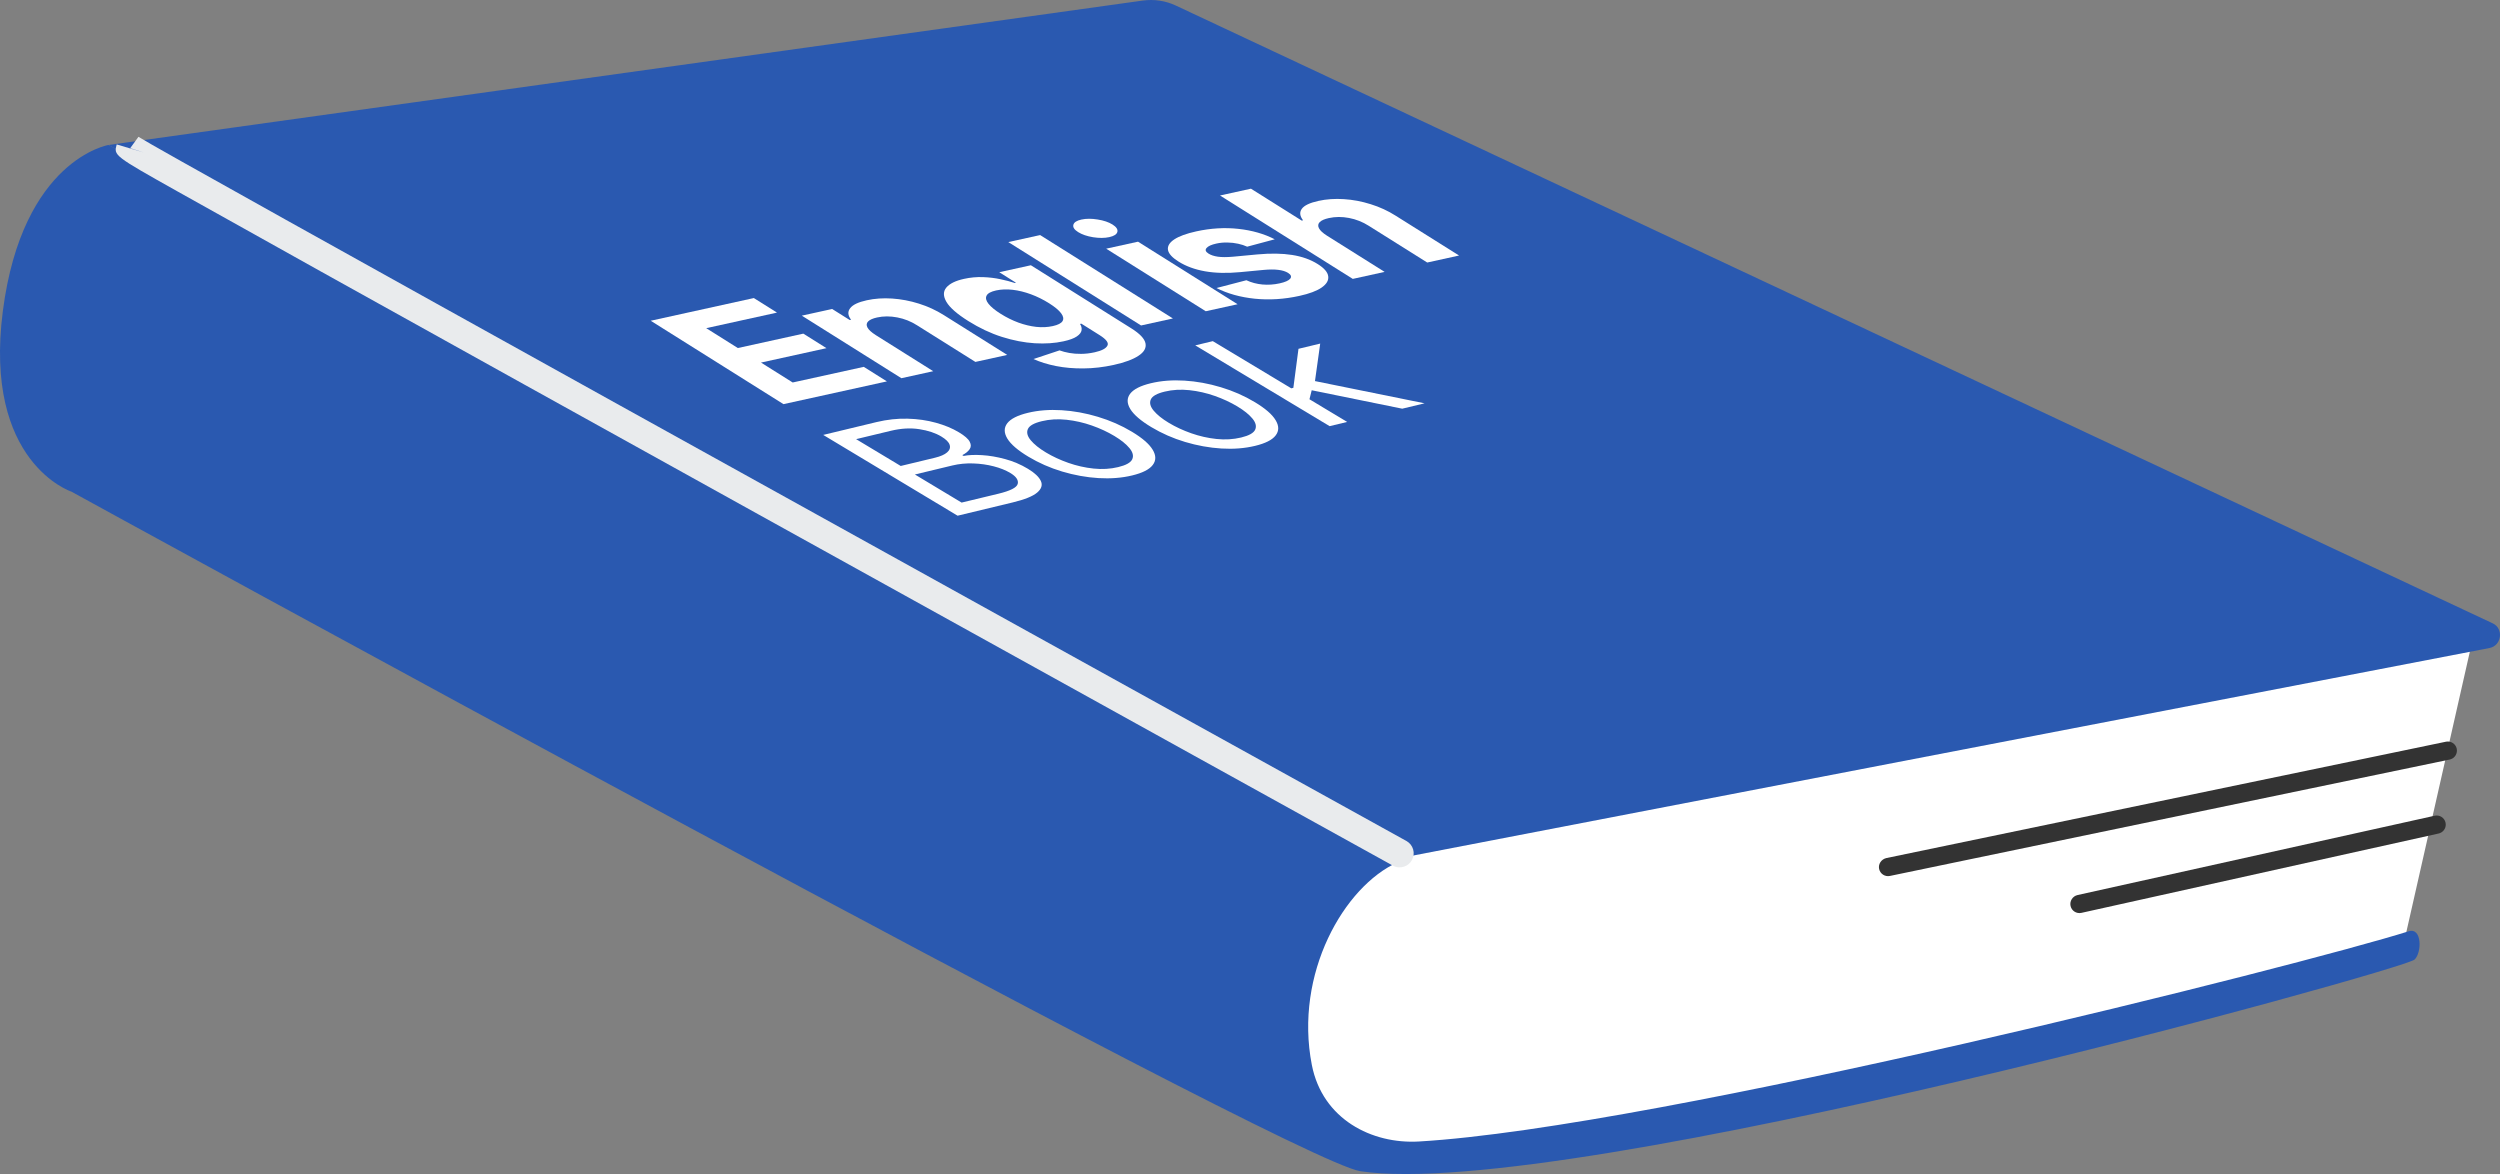
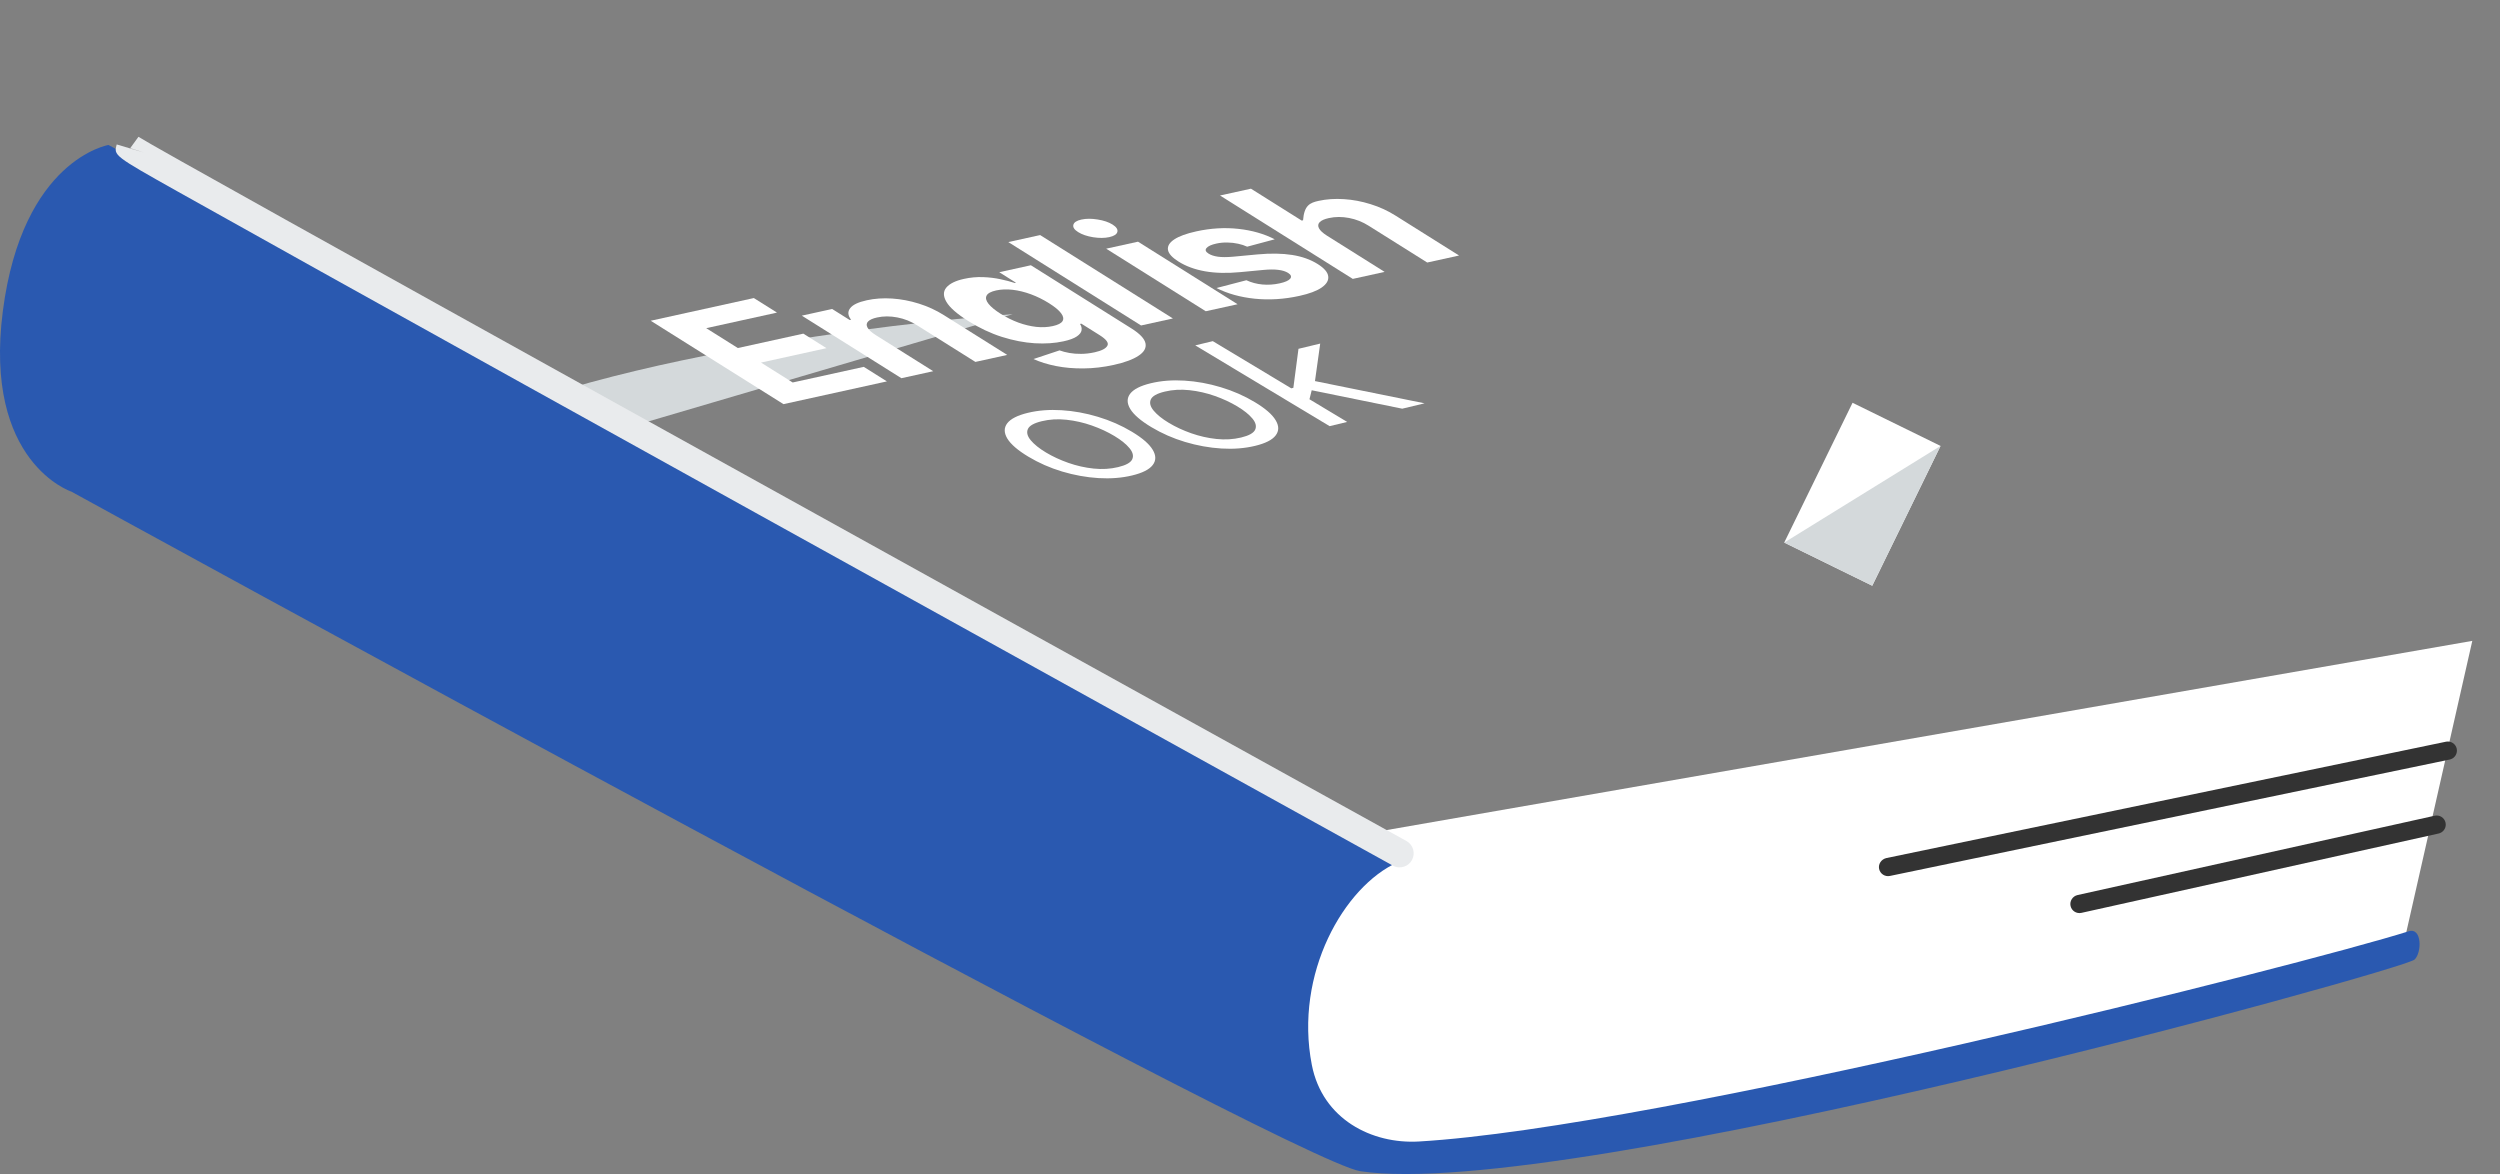
<svg xmlns="http://www.w3.org/2000/svg" width="181" height="85" viewBox="0 0 181 85" fill="none">
  <rect x="0" y="0" width="181" height="85" fill="#808080" stroke="none" />
  <path d="M135.55 42.407L129.178 39.282L134.124 29.161L140.496 32.285L135.55 42.407Z" fill="white" />
  <path d="M135.55 42.407L129.178 39.282L140.496 32.285L135.55 42.407Z" fill="#D4D9DB" />
  <path d="M73.318 22.75C73.318 22.75 48.421 24.378 33.496 30.84C28.901 32.829 25.108 36.937 25.108 36.937L73.318 22.75Z" fill="#D4D9DB" />
  <path d="M173.709 69.73L178.994 46.399L95.227 60.997L88.688 79.371L96.229 83.606C98.447 84.851 101.029 85.241 103.525 84.709L173.709 69.73Z" fill="white" />
  <path d="M177.43 54.971L177.357 54.991L136.826 63.419C136.47 63.492 136.121 63.264 136.047 62.907C135.974 62.549 136.212 62.215 136.558 62.127L177.089 53.699C177.445 53.626 177.794 53.854 177.868 54.21C177.936 54.543 177.743 54.868 177.43 54.971Z" fill="#333333" />
  <path d="M176.621 60.328L176.557 60.346L150.693 66.092C150.338 66.17 149.986 65.946 149.908 65.591C149.829 65.235 150.063 64.884 150.408 64.803L176.271 59.058C176.627 58.979 176.979 59.203 177.057 59.559C177.131 59.892 176.938 60.223 176.621 60.328Z" fill="#333333" />
-   <path d="M7.854 10.496L82.733 0.041C83.554 -0.073 84.384 0.052 85.132 0.403L180.477 45.132C181.283 45.51 181.121 46.746 180.243 46.916L100.634 62.264L7.854 10.496Z" fill="#2A59B0" />
  <path d="M174.384 67.426C166.759 69.834 120.118 81.627 102.733 82.644C99.329 82.843 95.747 81.038 94.977 77.102C93.685 70.485 97.321 64.166 101.18 62.437C101.864 62.13 101.6 60.979 100.957 60.609L7.854 10.496C7.854 10.496 1.631 11.525 0.207 22.513C-1.218 33.5 5.168 35.594 5.168 35.594C5.168 35.594 93.413 84.042 98.499 84.798C113.441 87.018 174.003 70.224 174.813 69.474C175.348 68.978 175.364 67.117 174.384 67.426Z" fill="#2A59B0" />
  <path d="M101.652 62.746C101.393 62.832 101.1 62.814 100.843 62.671C100.843 62.671 77.852 49.957 54.869 37.218C43.377 30.85 31.886 24.474 23.272 19.678C18.964 17.28 15.375 15.276 12.864 13.866C8.227 11.261 8.227 11.261 8.449 10.457L10.397 11.037L9.428 10.727L10.024 9.904C11.565 10.929 70.747 43.702 101.826 60.888C102.317 61.16 102.496 61.779 102.224 62.271C102.095 62.505 101.887 62.668 101.652 62.746Z" fill="#E9EBED" />
  <path d="M56.723 29.26L47.111 23.222L54.578 21.579L56.254 22.632L51.13 23.759L53.42 25.198L58.16 24.155L59.836 25.207L55.096 26.25L57.391 27.692L62.537 26.56L64.212 27.613L56.723 29.26Z" fill="white" />
  <path d="M63.398 24.257L67.566 26.875L65.26 27.382L58.051 22.853L60.248 22.37L61.52 23.169L61.618 23.148C61.382 22.844 61.359 22.567 61.548 22.319C61.734 22.068 62.135 21.875 62.752 21.74C63.329 21.613 63.942 21.571 64.59 21.614C65.238 21.657 65.885 21.78 66.53 21.983C67.172 22.184 67.772 22.461 68.333 22.813L72.923 25.696L70.618 26.203L66.384 23.544C65.947 23.266 65.472 23.078 64.962 22.981C64.448 22.882 63.961 22.883 63.499 22.985C63.189 23.053 62.972 23.149 62.85 23.275C62.731 23.399 62.716 23.546 62.805 23.714C62.894 23.881 63.092 24.061 63.398 24.257Z" fill="white" />
  <path d="M80.634 26.42C79.887 26.584 79.158 26.669 78.445 26.674C77.74 26.681 77.078 26.624 76.461 26.502C75.844 26.38 75.299 26.211 74.826 25.994L76.71 25.368C76.919 25.445 77.156 25.506 77.422 25.554C77.688 25.602 77.974 25.624 78.279 25.62C78.592 25.618 78.916 25.58 79.252 25.506C79.753 25.395 80.06 25.238 80.172 25.033C80.29 24.829 80.103 24.572 79.608 24.261L78.289 23.433L78.192 23.454C78.291 23.602 78.329 23.754 78.305 23.911C78.282 24.067 78.167 24.216 77.963 24.356C77.758 24.497 77.435 24.616 76.995 24.712C76.371 24.85 75.678 24.896 74.915 24.852C74.153 24.804 73.361 24.651 72.538 24.391C71.716 24.129 70.907 23.747 70.109 23.246C69.292 22.733 68.763 22.27 68.522 21.859C68.281 21.448 68.279 21.1 68.516 20.817C68.756 20.534 69.18 20.325 69.79 20.191C70.255 20.088 70.714 20.046 71.165 20.063C71.614 20.079 72.035 20.129 72.43 20.215C72.825 20.298 73.172 20.389 73.47 20.488L73.557 20.469L72.346 19.708L74.635 19.204L81.915 23.777C82.528 24.163 82.868 24.523 82.934 24.859C83.001 25.195 82.831 25.495 82.424 25.759C82.024 26.025 81.427 26.245 80.634 26.42ZM76.224 23.608C76.595 23.526 76.829 23.407 76.926 23.251C77.023 23.091 76.99 22.902 76.827 22.683C76.664 22.462 76.371 22.218 75.949 21.953C75.526 21.688 75.092 21.473 74.645 21.308C74.195 21.142 73.754 21.033 73.322 20.982C72.89 20.931 72.489 20.947 72.117 21.028C71.738 21.112 71.508 21.238 71.427 21.407C71.342 21.574 71.39 21.771 71.569 21.997C71.749 22.223 72.043 22.465 72.453 22.722C72.869 22.983 73.296 23.195 73.733 23.356C74.17 23.515 74.6 23.618 75.022 23.666C75.444 23.711 75.845 23.692 76.224 23.608Z" fill="white" />
  <path d="M75.306 17.019L84.918 23.057L82.613 23.564L73.001 17.526L75.306 17.019Z" fill="white" />
  <path d="M87.296 22.534L80.087 18.005L82.392 17.498L89.601 22.027L87.296 22.534ZM80.316 17.167C79.973 17.242 79.581 17.245 79.138 17.175C78.696 17.102 78.336 16.979 78.058 16.804C77.782 16.631 77.667 16.456 77.711 16.279C77.756 16.099 77.95 15.971 78.293 15.896C78.636 15.821 79.028 15.819 79.47 15.892C79.912 15.962 80.271 16.083 80.547 16.256C80.825 16.431 80.942 16.608 80.897 16.788C80.852 16.965 80.659 17.091 80.316 17.167Z" fill="white" />
  <path d="M92.293 17.325L90.295 17.86C90.102 17.77 89.884 17.698 89.64 17.646C89.392 17.591 89.134 17.562 88.864 17.558C88.594 17.551 88.326 17.576 88.059 17.635C87.702 17.714 87.467 17.821 87.353 17.958C87.236 18.092 87.285 18.227 87.501 18.363C87.673 18.471 87.898 18.545 88.176 18.585C88.453 18.625 88.821 18.625 89.279 18.585L91.046 18.419C91.998 18.332 92.832 18.345 93.548 18.458C94.264 18.571 94.882 18.791 95.401 19.117C95.874 19.414 96.128 19.71 96.163 20.004C96.203 20.298 96.045 20.569 95.689 20.817C95.335 21.063 94.796 21.265 94.075 21.423C92.975 21.665 91.899 21.733 90.849 21.627C89.799 21.519 88.874 21.26 88.074 20.853L90.238 20.289C90.597 20.457 90.986 20.56 91.402 20.598C91.816 20.634 92.228 20.607 92.639 20.517C93.043 20.428 93.301 20.314 93.412 20.176C93.523 20.035 93.472 19.896 93.26 19.759C93.075 19.646 92.838 19.572 92.549 19.538C92.257 19.501 91.899 19.503 91.476 19.543L89.788 19.703C88.835 19.793 87.987 19.773 87.243 19.642C86.502 19.51 85.863 19.276 85.325 18.937C84.862 18.646 84.607 18.364 84.561 18.09C84.518 17.816 84.67 17.564 85.015 17.334C85.364 17.103 85.893 16.909 86.604 16.753C87.654 16.522 88.672 16.461 89.66 16.57C90.65 16.679 91.528 16.93 92.293 17.325Z" fill="white" />
-   <path d="M96.079 17.067L100.246 19.685L97.941 20.192L88.329 14.154L90.569 13.661L94.244 15.97L94.341 15.948C94.104 15.64 94.073 15.364 94.251 15.12C94.425 14.875 94.828 14.683 95.46 14.544C96.037 14.417 96.649 14.375 97.298 14.418C97.947 14.459 98.593 14.58 99.238 14.784C99.884 14.984 100.486 15.261 101.046 15.616L105.636 18.5L103.331 19.007L99.097 16.347C98.656 16.067 98.181 15.879 97.67 15.781C97.163 15.683 96.675 15.686 96.207 15.789C95.893 15.858 95.673 15.955 95.547 16.081C95.424 16.206 95.406 16.354 95.491 16.523C95.576 16.691 95.772 16.872 96.079 17.067Z" fill="white" />
-   <path d="M69.33 37.337L59.601 31.488L63.458 30.559C64.227 30.375 64.978 30.293 65.711 30.313C66.442 30.332 67.125 30.43 67.762 30.608C68.396 30.783 68.95 31.013 69.425 31.299C69.843 31.55 70.104 31.778 70.208 31.983C70.315 32.186 70.311 32.368 70.197 32.529C70.085 32.689 69.91 32.83 69.67 32.952L69.765 33.009C70.121 32.939 70.565 32.92 71.097 32.952C71.628 32.984 72.186 33.079 72.77 33.237C73.355 33.395 73.903 33.628 74.416 33.937C74.904 34.23 75.217 34.524 75.355 34.819C75.493 35.113 75.405 35.395 75.091 35.662C74.777 35.93 74.185 36.168 73.316 36.377L69.33 37.337ZM69.621 36.387L72.271 35.749C73.144 35.539 73.614 35.3 73.683 35.033C73.752 34.763 73.573 34.5 73.145 34.243C72.816 34.045 72.417 33.885 71.948 33.763C71.475 33.64 70.979 33.57 70.46 33.553C69.937 33.535 69.435 33.584 68.953 33.7L66.238 34.353L69.621 36.387ZM65.212 33.736L67.69 33.14C68.093 33.043 68.386 32.914 68.57 32.753C68.757 32.59 68.819 32.41 68.756 32.212C68.697 32.013 68.496 31.811 68.154 31.605C67.727 31.348 67.195 31.171 66.56 31.073C65.921 30.973 65.236 31.012 64.503 31.188L61.982 31.794L65.212 33.736Z" fill="white" />
+   <path d="M96.079 17.067L100.246 19.685L97.941 20.192L88.329 14.154L90.569 13.661L94.244 15.97L94.341 15.948C94.425 14.875 94.828 14.683 95.46 14.544C96.037 14.417 96.649 14.375 97.298 14.418C97.947 14.459 98.593 14.58 99.238 14.784C99.884 14.984 100.486 15.261 101.046 15.616L105.636 18.5L103.331 19.007L99.097 16.347C98.656 16.067 98.181 15.879 97.67 15.781C97.163 15.683 96.675 15.686 96.207 15.789C95.893 15.858 95.673 15.955 95.547 16.081C95.424 16.206 95.406 16.354 95.491 16.523C95.576 16.691 95.772 16.872 96.079 17.067Z" fill="white" />
  <path d="M81.965 34.423C81.218 34.603 80.406 34.667 79.528 34.614C78.655 34.56 77.778 34.402 76.898 34.139C76.022 33.875 75.207 33.517 74.454 33.064C73.693 32.607 73.186 32.17 72.932 31.755C72.681 31.338 72.679 30.968 72.926 30.644C73.176 30.32 73.675 30.068 74.422 29.888C75.169 29.709 75.979 29.645 76.853 29.699C77.73 29.752 78.608 29.911 79.488 30.177C80.371 30.442 81.192 30.802 81.952 31.259C82.706 31.712 83.206 32.147 83.454 32.561C83.705 32.975 83.706 33.345 83.456 33.669C83.209 33.992 82.712 34.244 81.965 34.423ZM80.958 33.818C81.525 33.681 81.864 33.492 81.974 33.25C82.084 33.007 82.017 32.739 81.775 32.446C81.533 32.152 81.168 31.858 80.681 31.565C80.193 31.272 79.651 31.02 79.053 30.809C78.456 30.598 77.845 30.459 77.219 30.391C76.593 30.323 75.996 30.357 75.429 30.494C74.861 30.63 74.524 30.821 74.418 31.065C74.311 31.309 74.38 31.579 74.625 31.875C74.871 32.17 75.237 32.465 75.725 32.758C76.213 33.051 76.753 33.302 77.347 33.511C77.941 33.72 78.55 33.858 79.172 33.924C79.795 33.99 80.39 33.955 80.958 33.818Z" fill="white" />
  <path d="M90.865 32.281C90.118 32.461 89.306 32.525 88.429 32.472C87.555 32.418 86.678 32.26 85.799 31.997C84.922 31.733 84.108 31.375 83.354 30.922C82.594 30.465 82.087 30.029 81.832 29.613C81.581 29.196 81.579 28.826 81.826 28.502C82.076 28.178 82.575 27.926 83.322 27.746C84.069 27.567 84.879 27.503 85.753 27.557C86.63 27.61 87.509 27.769 88.388 28.035C89.271 28.299 90.092 28.66 90.852 29.117C91.606 29.57 92.107 30.004 92.354 30.419C92.606 30.833 92.606 31.203 92.356 31.527C92.109 31.85 91.612 32.102 90.865 32.281ZM89.858 31.676C90.426 31.539 90.764 31.35 90.874 31.108C90.984 30.865 90.918 30.597 90.676 30.303C90.434 30.01 90.069 29.716 89.581 29.423C89.093 29.13 88.551 28.878 87.954 28.667C87.357 28.456 86.745 28.317 86.119 28.249C85.493 28.181 84.896 28.215 84.329 28.352C83.761 28.488 83.424 28.679 83.318 28.923C83.211 29.167 83.281 29.437 83.526 29.733C83.771 30.028 84.137 30.323 84.625 30.616C85.113 30.909 85.654 31.16 86.248 31.369C86.842 31.578 87.45 31.716 88.073 31.782C88.696 31.848 89.291 31.812 89.858 31.676Z" fill="white" />
  <path d="M94.789 28.97L93.38 28.141L93.639 28.079L94.01 25.254L95.583 24.875L95.165 27.871L95.057 27.897L94.789 28.97ZM96.264 30.854L86.536 25.005L87.807 24.699L97.535 30.548L96.264 30.854ZM101.522 29.589L94.679 28.196L94.805 27.51L103.138 29.2L101.522 29.589Z" fill="white" />
</svg>